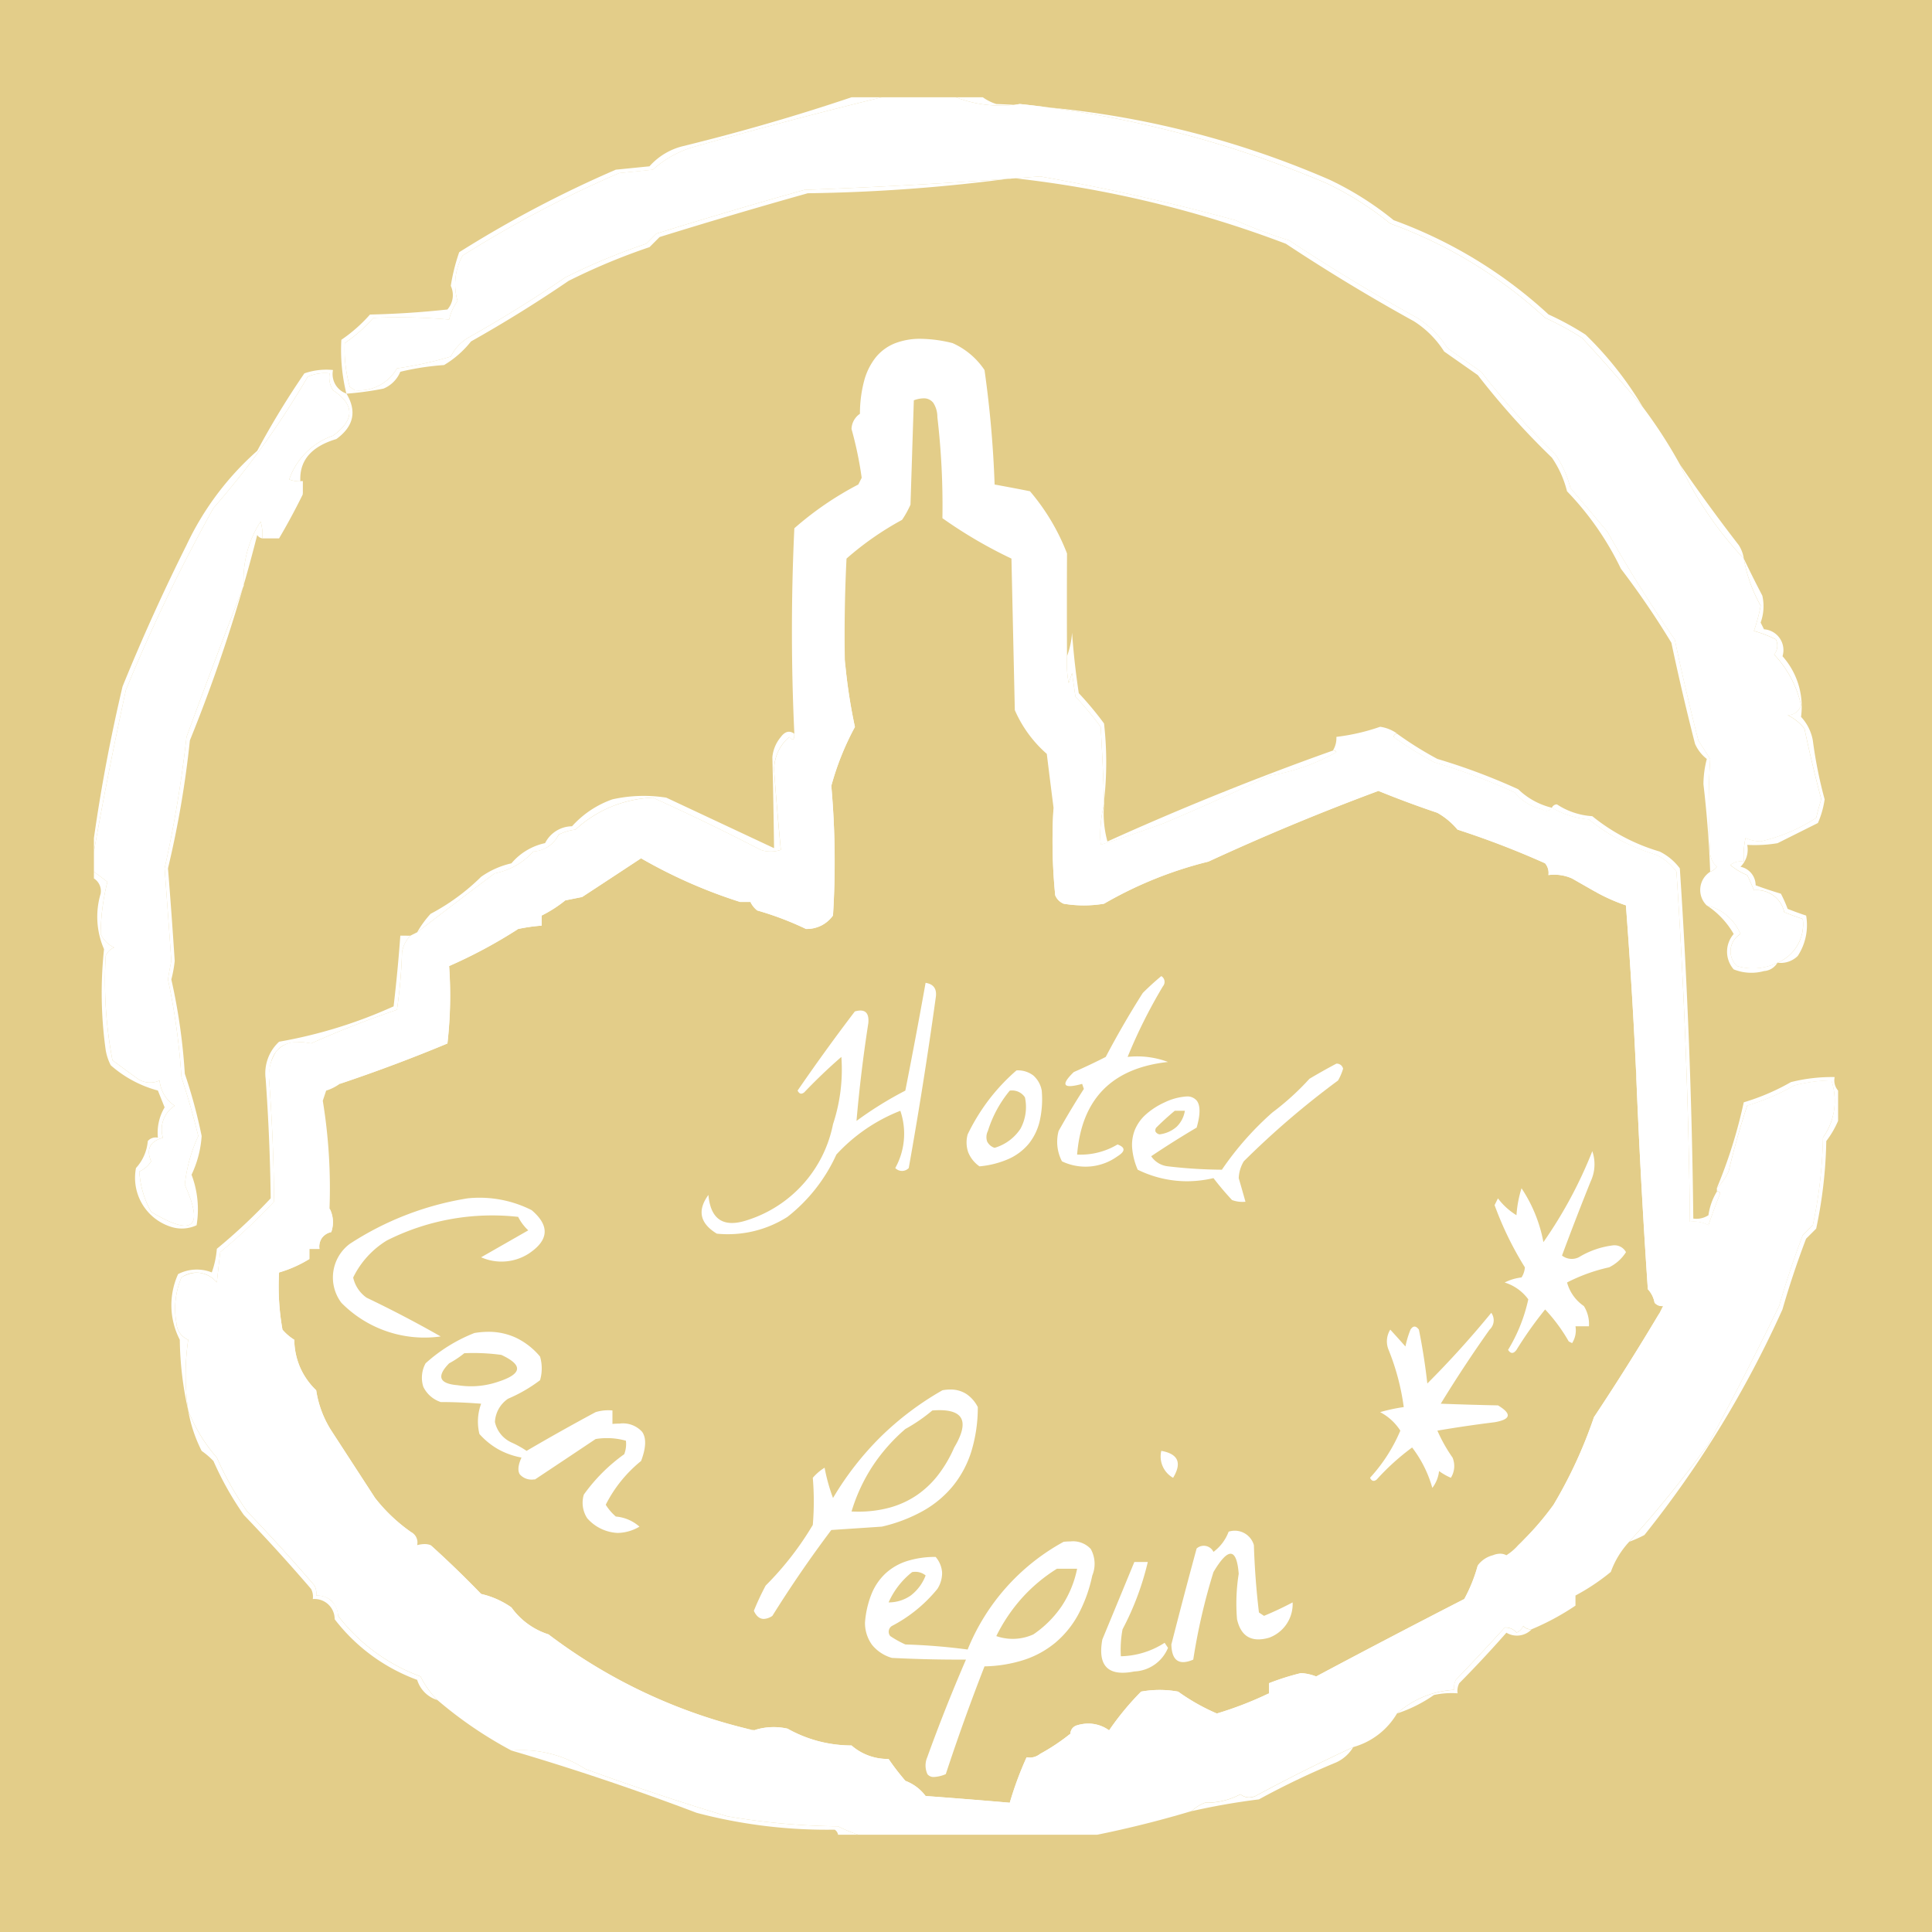
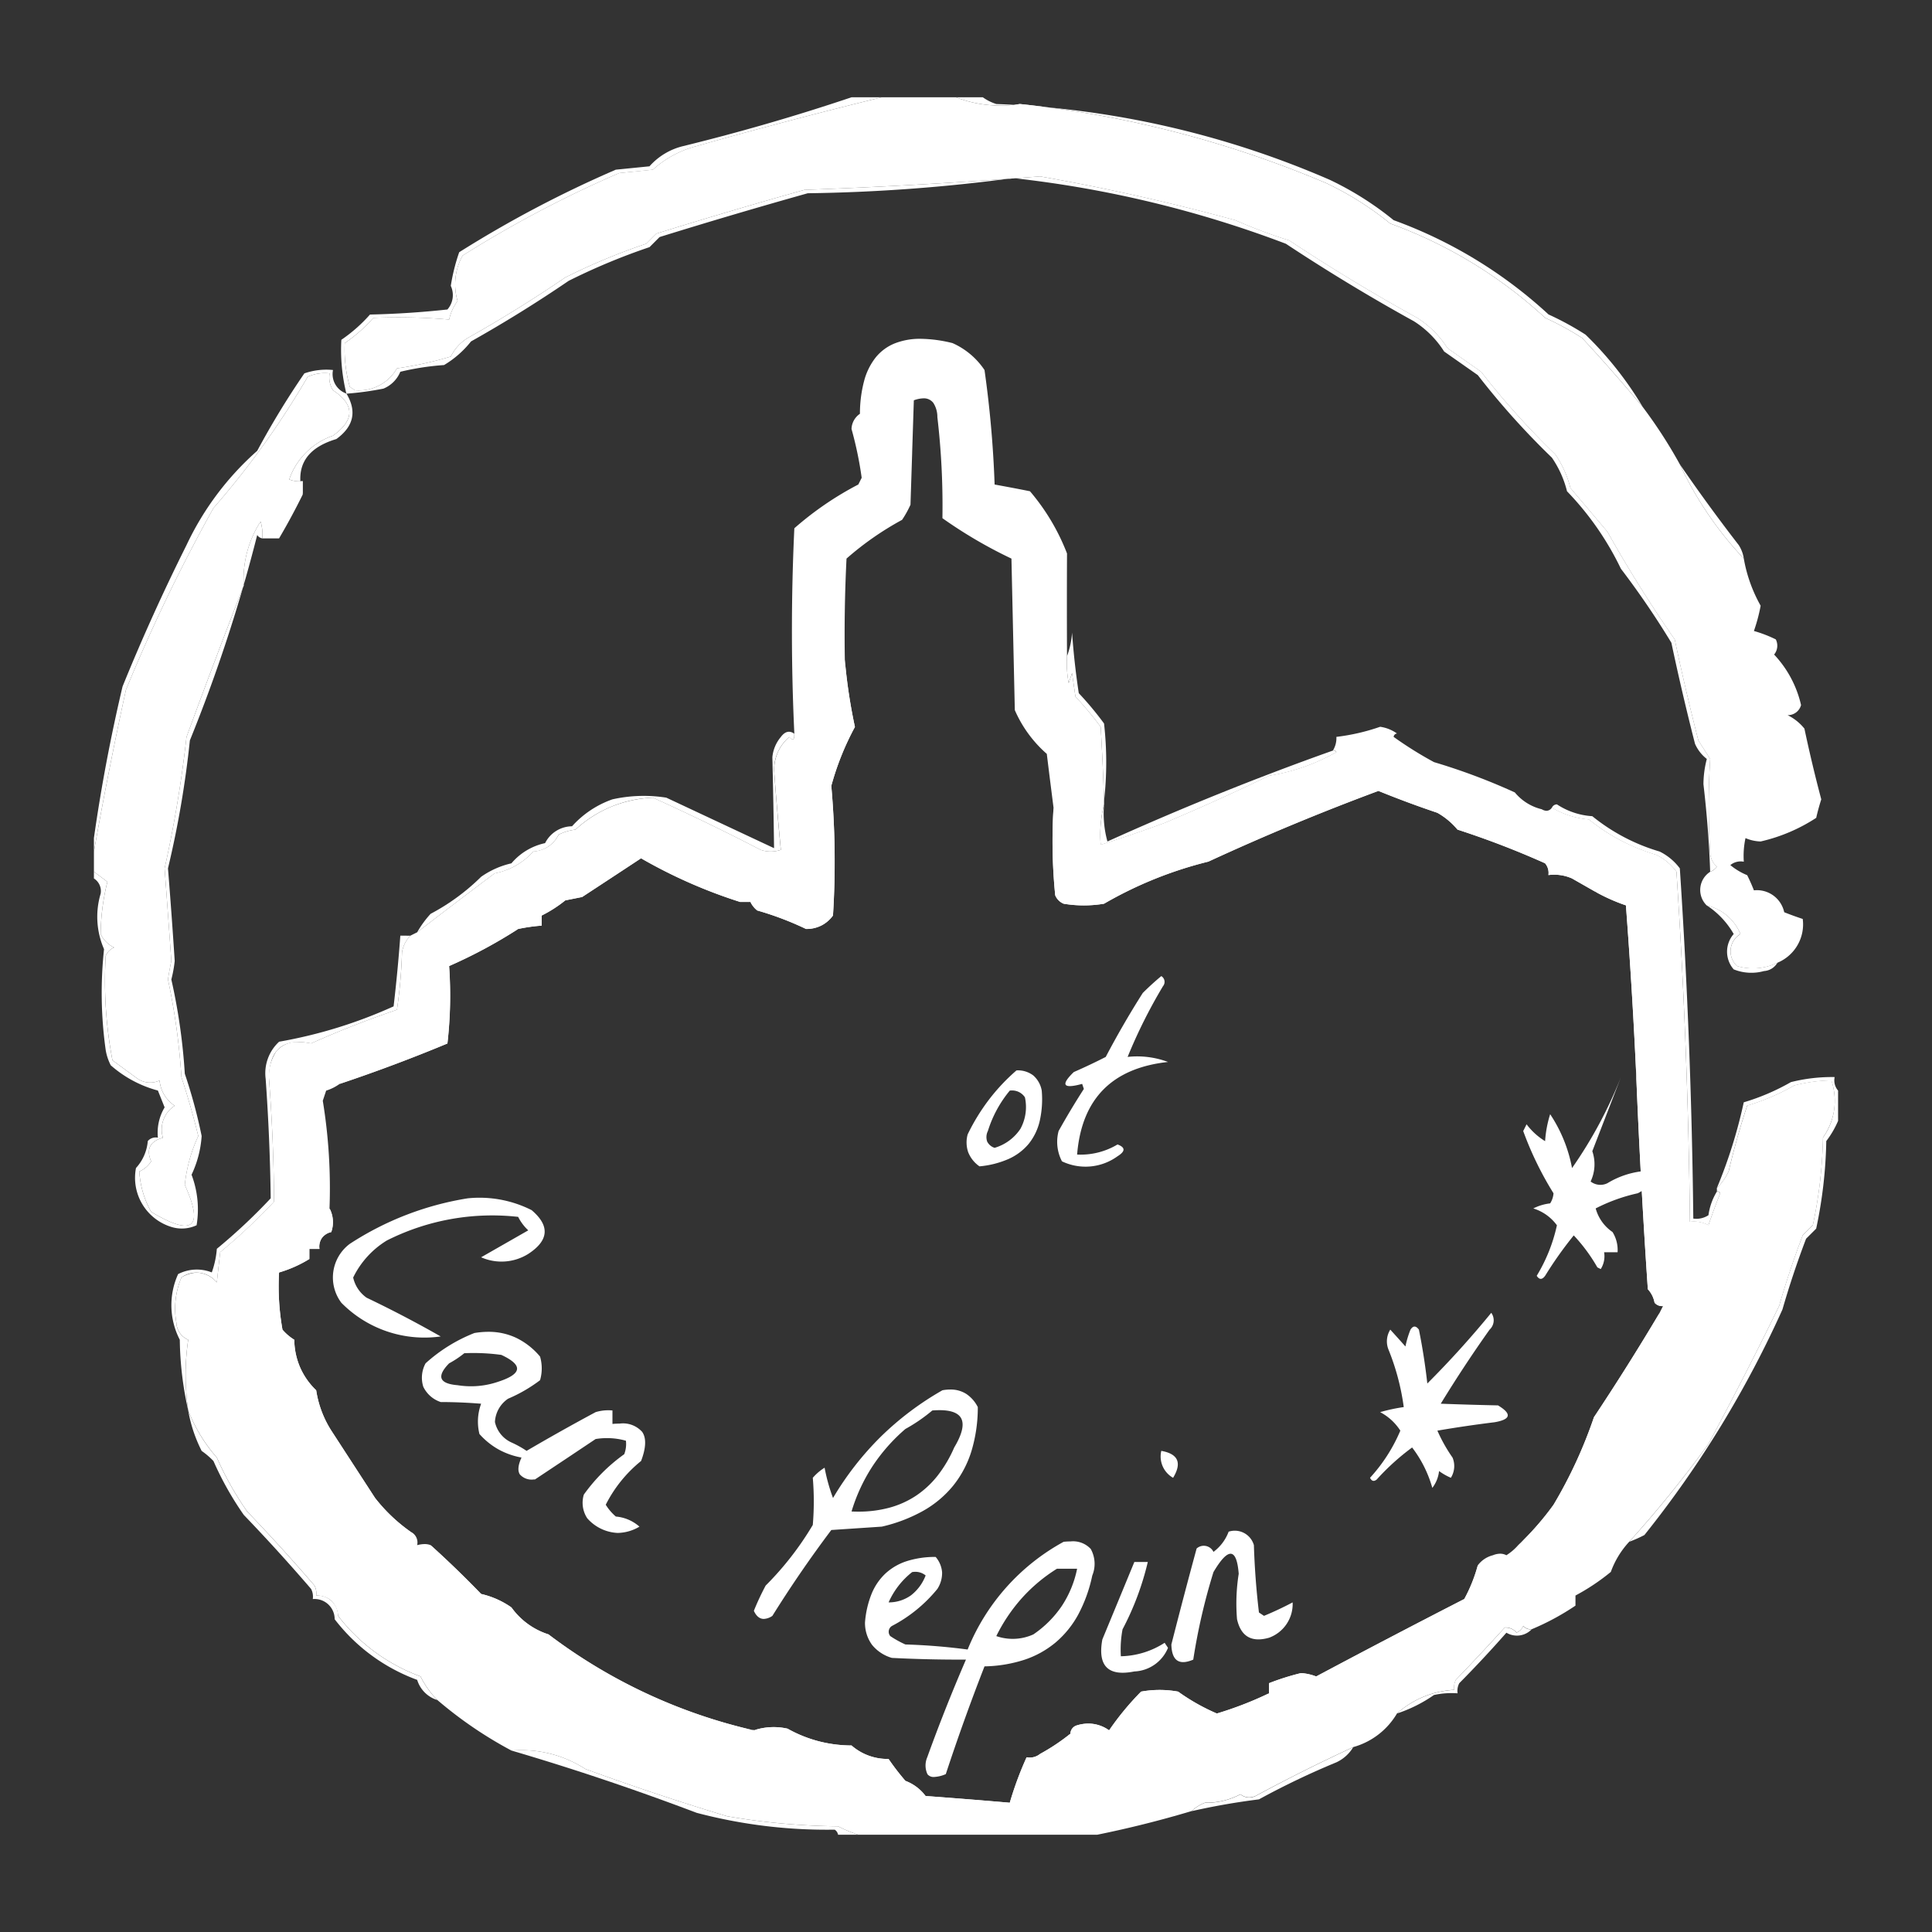
<svg xmlns="http://www.w3.org/2000/svg" width="180" height="180">
  <rect width="100%" height="100%" fill="#333333" stroke="none" />
  <defs>
    <clipPath id="a">
      <path d="M0 0h180v180H0z" />
    </clipPath>
  </defs>
  <g clip-path="url(#a)">
-     <path fill="#e3cd89" d="M0 0h180v180H0z" />
    <g data-name="Grupo 4238">
      <g data-name="Grupo 4093">
        <path fill="#fff" fill-rule="evenodd" d="M82.157 9.064h6.9a11.5 11.5 0 0 0 5.96.627 99.8 99.8 0 0 1 28.549 7.373 29.3 29.3 0 0 1 5.96 3.764 42.8 42.8 0 0 1 14.431 8.784 27.4 27.4 0 0 1 3.451 1.882q2.935 3.167 5.647 6.431a45 45 0 0 1 3.451 5.333 33.2 33.2 0 0 0 5.96 8.784 13.8 13.8 0 0 0 1.569 4.392 16 16 0 0 1-.627 2.353 12 12 0 0 1 2.039.784 1.3 1.3 0 0 1-.157 1.412 10.16 10.16 0 0 1 2.51 4.706 1.27 1.27 0 0 1-1.255.941 4.6 4.6 0 0 1 1.569 1.255q.7 3.309 1.569 6.588-.272.852-.471 1.725a16 16 0 0 1-5.176 2.2 3.8 3.8 0 0 1-1.412-.314 7.8 7.8 0 0 0-.157 2.2 1.52 1.52 0 0 0-1.255.314 6 6 0 0 0 1.569.941q.35.7.627 1.412a2.6 2.6 0 0 1 2.823 2.039q.866.344 1.725.627a3.87 3.87 0 0 1-2.353 4.078 5.2 5.2 0 0 1-3.764.314 1.86 1.86 0 0 1 .314-2.98 4.47 4.47 0 0 0-3.137-2.667 2.012 2.012 0 0 1 .314-3.137 1.35 1.35 0 0 0 .627-.471 1.86 1.86 0 0 1-.627-1.255 72 72 0 0 1 0-8.784q-.542-.858-1.1-1.725-1.2-4.685-2.2-9.411-3.365-4.84-6.274-10.039l-3.451-4.078a9.6 9.6 0 0 0-1.412-3.137 72 72 0 0 1-6.9-7.686l-3.137-2.2a9.1 9.1 0 0 0-2.823-2.823q-6.1-3.365-11.921-7.215a47 47 0 0 1-5.019-1.882q-8.97-2.455-18.192-4.083-10.972.851-21.959 1.255-6.955 1.953-13.8 4.078l-.941.941a59 59 0 0 0-7.529 3.137q-4.434 3.024-9.1 5.647a4.16 4.16 0 0 0-1.569 1.725 34 34 0 0 1-5.019 1.1 4.08 4.08 0 0 1-3.921 2.039l-.471-.314a12.7 12.7 0 0 1-.471-4.078 14.3 14.3 0 0 0 2.666-2.353 54 54 0 0 1 7.058.157 4.5 4.5 0 0 1 .784-1.725 5.53 5.53 0 0 1 .471-4.235 107 107 0 0 1 14.588-7.688l3.137-.314a9.7 9.7 0 0 1 4.078-2.2q8.649-2.444 17.254-4.544" data-name="Trazado 4456" />
      </g>
      <g data-name="Grupo 4095">
        <path fill="#fff" fill-rule="evenodd" d="M89.059 9.064h2.51a4.4 4.4 0 0 0 1.255.627 85.8 85.8 0 0 1 31.057 7.058 29.3 29.3 0 0 1 5.96 3.764 42.8 42.8 0 0 1 14.431 8.784 27.4 27.4 0 0 1 3.451 1.882 32.7 32.7 0 0 1 5.333 6.745q-2.711-3.264-5.647-6.431a27.4 27.4 0 0 0-3.451-1.882 42.8 42.8 0 0 0-14.431-8.784 29.3 29.3 0 0 0-5.96-3.764 99.8 99.8 0 0 0-28.548-7.372 11.5 11.5 0 0 1-5.96-.627" data-name="Trazado 4458" />
      </g>
      <g data-name="Grupo 4096">
        <path fill="#fff" fill-rule="evenodd" d="M79.334 9.064h2.823q-8.6 2.1-17.254 4.549a9.7 9.7 0 0 0-4.078 2.2l-3.137.314a107 107 0 0 0-14.587 7.686 5.53 5.53 0 0 0-.471 4.235 4.5 4.5 0 0 0-.784 1.725 54 54 0 0 0-7.058-.157 14.3 14.3 0 0 1-2.667 2.348 12.7 12.7 0 0 0 .471 4.078l.471.314a4.08 4.08 0 0 0 3.921-2.039 34 34 0 0 0 5.019-1.1 4.16 4.16 0 0 1 1.569-1.725q4.664-2.622 9.1-5.647a59 59 0 0 1 7.529-3.137l.941-.941q6.848-2.125 13.8-4.078 10.987-.4 21.959-1.255 9.222 1.624 18.195 4.078a47 47 0 0 0 5.019 1.882q5.819 3.85 11.921 7.215a9.1 9.1 0 0 1 2.823 2.823l3.137 2.2a72 72 0 0 0 6.9 7.686 9.6 9.6 0 0 1 1.412 3.137l3.451 4.078q2.91 5.2 6.274 10.039 1 4.726 2.2 9.411.556.868 1.1 1.725a72 72 0 0 0 0 8.784 1.86 1.86 0 0 0 .627 1.255 1.35 1.35 0 0 1-.627.471q-.14-3.987-.627-8.156a9.5 9.5 0 0 1 .314-2.353 3.6 3.6 0 0 1-1.1-1.412q-1.2-4.685-2.2-9.411a79 79 0 0 0-4.706-6.9 27.5 27.5 0 0 0-5.019-7.215 9.6 9.6 0 0 0-1.412-3.137 72 72 0 0 1-6.9-7.686l-3.137-2.2a9.1 9.1 0 0 0-2.823-2.823q-6.1-3.365-11.921-7.215a103.3 103.3 0 0 0-25.41-6.117 159 159 0 0 1-19.136 1.412q-6.955 1.953-13.8 4.078l-.941.941a59 59 0 0 0-7.533 3.14q-4.434 3.024-9.1 5.647a9.2 9.2 0 0 1-2.51 2.2 24.6 24.6 0 0 0-4.078.627 2.88 2.88 0 0 1-1.569 1.569 29 29 0 0 1-3.451.471 17 17 0 0 1-.471-5.019 14.3 14.3 0 0 0 2.667-2.353q3.618-.079 7.215-.471a2.03 2.03 0 0 0 .314-2.2 18 18 0 0 1 .784-3.137 107 107 0 0 1 14.591-7.689l3.137-.314a6.1 6.1 0 0 1 3.137-1.882q7.991-1.96 15.686-4.549" data-name="Trazado 4459" />
      </g>
      <g data-name="Grupo 4097">
        <path fill="#fff" fill-rule="evenodd" d="M28.2 46.082q-1.029 2.089-2.2 4.078h-1.565a4.1 4.1 0 0 0-.157-1.569 9.96 9.96 0 0 0-1.569 5.96q-2.738 7.029-5.333 14.117a114 114 0 0 1-2.039 12.235q.32 4.311.627 8.627-.182.858-.314 1.725a63 63 0 0 1 1.255 9.1q.9 2.747 1.569 5.49a14.2 14.2 0 0 0-1.255 4.549q2.712 6.012-3.137 2.51a8.7 8.7 0 0 1-1.1-3.764 2.4 2.4 0 0 0 1.1-.941q-.722-1.692 1.1-2.2a2.62 2.62 0 0 1 1.1-2.98 3.14 3.14 0 0 1-1.412-2.353 2.09 2.09 0 0 1-2.039-.157l-2.353-1.725a39.5 39.5 0 0 1-.628-9.724 1.44 1.44 0 0 1 .784-.784 2.63 2.63 0 0 1-1.255-1.255 20.7 20.7 0 0 1 .627-4.862q-.636-.482-1.255-.941v-1.882q1.332-7.49 2.979-15.059a158 158 0 0 1 8.156-16.94 79.3 79.3 0 0 0 8.784-12.235 3.83 3.83 0 0 1 2.039-.314 2.23 2.23 0 0 0 .314 1.569q3.052 2.03 0 4.235a6.58 6.58 0 0 0-4.078 4.078 2.65 2.65 0 0 0 1.255.157Z" data-name="Trazado 4460" />
      </g>
      <g data-name="Grupo 4098">
        <path fill="#fff" fill-rule="evenodd" d="M156.506 43.258q2.62 3.816 5.49 7.529a3.2 3.2 0 0 1 .471 1.255 33.2 33.2 0 0 1-5.961-8.784" data-name="Trazado 4461" />
      </g>
      <g data-name="Grupo 4099">
-         <path fill="#fff" fill-rule="evenodd" d="M162.466 52.042q.807 1.692 1.725 3.451a4.43 4.43 0 0 1-.157 2.51l.314.627a1.944 1.944 0 0 1 1.725 2.51 7.06 7.06 0 0 1 1.725 5.647 4.36 4.36 0 0 1 1.1 2.2 41 41 0 0 0 1.1 5.49 8.6 8.6 0 0 1-.627 2.2l-3.764 1.882a12.8 12.8 0 0 1-2.823.157 2.23 2.23 0 0 1-.627 2.039 1.76 1.76 0 0 1 1.412 1.725q1.151.426 2.353.784a12 12 0 0 1 .627 1.412q.866.344 1.725.627a5.23 5.23 0 0 1-.784 3.764 2.26 2.26 0 0 1-1.882.627 3.87 3.87 0 0 0 2.353-4.078q-.859-.284-1.725-.627a2.6 2.6 0 0 0-2.825-2.047q-.278-.71-.627-1.412a6 6 0 0 1-1.569-.941 1.52 1.52 0 0 1 1.255-.314 7.8 7.8 0 0 1 .157-2.2 3.8 3.8 0 0 0 1.412.314 16 16 0 0 0 5.176-2.2q.2-.873.471-1.725-.871-3.278-1.568-6.588a4.6 4.6 0 0 0-1.569-1.255 1.27 1.27 0 0 0 1.255-.941 10.17 10.17 0 0 0-2.51-4.706 1.3 1.3 0 0 0 .157-1.412 12 12 0 0 0-2.039-.784 16 16 0 0 0 .627-2.353 13.8 13.8 0 0 1-1.573-4.383" data-name="Trazado 4462" />
-       </g>
+         </g>
      <g data-name="Grupo 4100">
        <path fill="#fff" fill-rule="evenodd" d="M102.862 74.628q-.108-3.436-.314-6.9a30 30 0 0 0-2.353-2.823l-.314-2.2-.314.941a10.2 10.2 0 0 1-.157-2.51 7.7 7.7 0 0 0 .471-2.2q.2 2.836.627 5.647a30 30 0 0 1 2.353 2.823 32.2 32.2 0 0 1 .001 7.222" data-name="Trazado 4463" />
      </g>
      <g data-name="Grupo 4101">
        <path fill="#fff" fill-rule="evenodd" d="M32.278 36.67q1.48 2.48-.941 4.235-4.221 1.262-3.137 5.176v-1.254a2.65 2.65 0 0 1-1.255-.157 6.58 6.58 0 0 1 4.078-4.078q3.052-2.2 0-4.235a2.23 2.23 0 0 1-.314-1.569 3.83 3.83 0 0 0-2.039.314 79.3 79.3 0 0 1-8.783 12.237 158 158 0 0 0-8.156 16.94q-1.648 7.56-2.981 15.06v-1.26q1-7.059 2.667-14.117 2.714-6.685 5.96-13.176a27.1 27.1 0 0 1 6.588-8.784 77 77 0 0 1 4.392-7.215 6.25 6.25 0 0 1 2.667-.314 1.92 1.92 0 0 0 1.254 2.197" data-name="Trazado 4464" />
      </g>
      <path fill="#fff" d="M102.234 170.936H79.961a13 13 0 0 1-1.882-.784 64 64 0 0 1-10.352-.941 245 245 0 0 1-13.176-4.392 11.2 11.2 0 0 0-2.877-1.319 11 11 0 0 0-3.117-.44q-.448 0-.907.034a38.2 38.2 0 0 1-6.9-4.706 8.4 8.4 0 0 1-1.568-2.2 17.1 17.1 0 0 1-7.686-5.647 2.17 2.17 0 0 0-.614-1.4 2.08 2.08 0 0 0-1.425-.483 1.56 1.56 0 0 0-.157-.941 169 169 0 0 0-6.274-6.9 29.4 29.4 0 0 1-2.823-5.019 14.9 14.9 0 0 1-2.667-4.392 22.6 22.6 0 0 1 0-6.588 1.78 1.78 0 0 1-1.1-1.568 7.47 7.47 0 0 1 .471-4.235 2.9 2.9 0 0 1 1.45-.447 2.5 2.5 0 0 1 1.844.917v-.025l.311-2.8a54 54 0 0 0 5.019-4.705c-.022-3.8-.18-7.652-.47-11.45a4.1 4.1 0 0 1 .691-2.568 2.49 2.49 0 0 1 2.056-.856 6 6 0 0 1 1.175.131 92 92 0 0 1 8-3.137 46 46 0 0 0 .471-5.333 2.8 2.8 0 0 1 .784-1.569l.314-.157.039-.02.275-.137a586 586 0 0 1 7.215-5.49 6.7 6.7 0 0 0 1.98-.728 6.6 6.6 0 0 0 1.628-1.311 2.95 2.95 0 0 0 1.4-.464 2.9 2.9 0 0 0 .958-1.1 4.6 4.6 0 0 1 1.569-.471 11.4 11.4 0 0 1 3.321-2.13 11.7 11.7 0 0 1 3.894-.851 209 209 0 0 1 10.039 4.863 2.9 2.9 0 0 0 1.882 0c-.234-2.43-.445-4.91-.628-7.372a4.2 4.2 0 0 1 .355-1.741 4.1 4.1 0 0 1 1.057-1.4q.204.223.321.224a.1.1 0 0 0 .077-.034.77.77 0 0 0 .073-.5c-.3-6.35-.3-12.789 0-19.136a30 30 0 0 1 5.96-4.078l.159-.317.155-.31a34.5 34.5 0 0 0-.947-4.547 1.78 1.78 0 0 1 .784-1.414 12 12 0 0 1 .388-3.056 6 6 0 0 1 1.072-2.183 4.4 4.4 0 0 1 1.757-1.31 6.4 6.4 0 0 1 2.441-.437 12.8 12.8 0 0 1 2.969.4 7 7 0 0 1 2.98 2.51 101 101 0 0 1 .941 10.666c1.057.193 2.165.4 3.294.627a20 20 0 0 1 3.451 5.797 1017 1017 0 0 0 0 9.568 10.2 10.2 0 0 0 .157 2.51l.145-.434.169-.507.17 1.188.144 1.008a30 30 0 0 1 2.353 2.823c.137 2.307.243 4.629.314 6.9v.314a11.5 11.5 0 0 0-.314 3.764 141 141 0 0 0 5.96-2.039 205 205 0 0 0 9.725-4.392 18.8 18.8 0 0 0 6.274-2.2.29.29 0 0 0-.258-.161h-.056a2.2 2.2 0 0 0 .314-1.255 19.3 19.3 0 0 0 4.078-.941 3.56 3.56 0 0 1 1.569.627.35.35 0 0 0-.314.314 35 35 0 0 0 3.764 2.353 58 58 0 0 1 7.529 2.823 4.66 4.66 0 0 0 2.51 1.568.9.9 0 0 0 .441.142.6.6 0 0 0 .5-.3 8.1 8.1 0 0 0 3.451 1.1 17.7 17.7 0 0 0 2.943 1.943 18.7 18.7 0 0 0 3.331 1.351 5.25 5.25 0 0 1 1.882 1.569 596 596 0 0 1 1.255 32.625 3 3 0 0 1 .381-.023 2.8 2.8 0 0 1 1.345.337c.341-1 .71-2 1.1-2.98a.29.29 0 0 0-.258-.161h-.056v-.314a5.4 5.4 0 0 0 1.1-1.568 73 73 0 0 1 1.726-6.117 20.8 20.8 0 0 0 4.392-1.882 14.8 14.8 0 0 1 3.451-.47 6.2 6.2 0 0 1 .254 2.771 6.1 6.1 0 0 1-1.038 2.562 42.7 42.7 0 0 1-.941 8.156l-.941.941a84 84 0 0 0-2.2 6.588 365 365 0 0 1-6.588 12.862 109 109 0 0 1-7.372 9.1 8.2 8.2 0 0 0-1.725 2.823 20 20 0 0 1-3.294 2.2v.941a23.4 23.4 0 0 1-4.078 2.2h-.094a.9.9 0 0 1-.69-.318 1.15 1.15 0 0 1-.628.627 1.33 1.33 0 0 0-.977-.477q-.06-.002-.12.006c-1.5 1.65-3.028 3.286-4.549 4.863a1.56 1.56 0 0 0-.157.941 8.68 8.68 0 0 0-5.333 2.2 6.86 6.86 0 0 1-4.078 3.137 167 167 0 0 0-9.1 4.549 1.5 1.5 0 0 1-.6.138 1.33 1.33 0 0 1-.813-.295 6.7 6.7 0 0 1-3.216.785h-.078a3.8 3.8 0 0 0-1.255.784 100 100 0 0 1-8.783 2.203m-19.45-7.058a23 23 0 0 0 1.569 2.039 4.2 4.2 0 0 1 1.882 1.412c2.617.193 5.256.4 7.843.627a32 32 0 0 1 1.569-4.235 2 2 0 0 0 .3.027 1.52 1.52 0 0 0 .955-.341 19 19 0 0 0 2.823-1.882.83.83 0 0 1 .627-.784 4 4 0 0 1 1.063-.158 3.28 3.28 0 0 1 1.917.628 26 26 0 0 1 2.98-3.608 9.6 9.6 0 0 1 3.451 0 19 19 0 0 0 3.608 2.039 33.5 33.5 0 0 0 4.862-1.882v-.941a23 23 0 0 1 2.98-.941 4.7 4.7 0 0 1 1.412.314 977 977 0 0 1 13.8-7.215 14.4 14.4 0 0 0 1.255-3.137 2.52 2.52 0 0 1 1.412-.941 1.8 1.8 0 0 1 .675-.144 1.2 1.2 0 0 1 .579.144 5 5 0 0 0 1.1-.941 26.7 26.7 0 0 0 3.294-3.764 43 43 0 0 0 3.764-8.156 229 229 0 0 0 6.117-9.725l.145-.29.012-.024.157-.314h-.095a.9.9 0 0 1-.69-.318 2.5 2.5 0 0 0-.627-1.255 741 741 0 0 1-1.1-20.391 536 536 0 0 0-.941-15.372 17.4 17.4 0 0 1-2.823-1.255l-2.2-1.255a4.1 4.1 0 0 0-1.654-.348 4 4 0 0 0-.542.035 1.38 1.38 0 0 0-.314-1.1 82 82 0 0 0-8.156-3.137 6.8 6.8 0 0 0-1.875-1.563 94 94 0 0 1-5.49-2.039 222 222 0 0 0-15.842 6.588 37.1 37.1 0 0 0-9.725 3.921 11.4 11.4 0 0 1-3.764 0 1.45 1.45 0 0 1-.784-.784 51.5 51.5 0 0 1-.157-8.156c-.2-1.573-.414-3.262-.628-5.019a11.5 11.5 0 0 1-2.98-4.078l-.133-5.971-.026-1.172-.155-6.973a43 43 0 0 1-6.431-3.765 71 71 0 0 0-.47-9.412 2.43 2.43 0 0 0-.367-1.315 1.09 1.09 0 0 0-.926-.439 2.7 2.7 0 0 0-.9.185l-.156 4.837v.061l-.156 4.827a9.3 9.3 0 0 1-.784 1.412 28.2 28.2 0 0 0-5.176 3.608c-.156 3.12-.209 6.286-.157 9.411a51 51 0 0 0 .941 6.274 25.8 25.8 0 0 0-2.2 5.49 80 80 0 0 1 .157 12.077 3.05 3.05 0 0 1-1.086.935 3.2 3.2 0 0 1-1.423.32 29 29 0 0 0-4.549-1.725 2.2 2.2 0 0 1-.627-.784h-.941a47 47 0 0 1-9.256-4.074c-1.9 1.252-3.745 2.466-5.49 3.608l-.678.136-.085.017-.805.161a12 12 0 0 1-2.2 1.412v.941a16 16 0 0 0-2.2.314 46 46 0 0 1-6.431 3.451 39.4 39.4 0 0 1-.157 7.215 150 150 0 0 1-10.039 3.764 4.4 4.4 0 0 1-1.255.627l-.314.941a50.5 50.5 0 0 1 .627 10.039 2.77 2.77 0 0 1 .157 2.2 1.53 1.53 0 0 0-.876.561 1.5 1.5 0 0 0-.222 1.007h-.941v.941a11.6 11.6 0 0 1-2.823 1.255 23 23 0 0 0 .323 5.324 4.7 4.7 0 0 0 1.1.941 6.8 6.8 0 0 0 .542 2.57 6.7 6.7 0 0 0 1.5 2.136 9.7 9.7 0 0 0 1.412 3.764l4.072 6.275a15.6 15.6 0 0 0 3.294 3.137 1.1 1.1 0 0 1 .628 1.255 2.8 2.8 0 0 1 .7-.1 1.5 1.5 0 0 1 .555.1 94 94 0 0 1 4.706 4.549 8 8 0 0 1 2.823 1.255 6.78 6.78 0 0 0 3.451 2.51 50.2 50.2 0 0 0 19.136 8.94 5.8 5.8 0 0 1 1.839-.3 6 6 0 0 1 1.3.145 12.3 12.3 0 0 0 2.868 1.164 12.5 12.5 0 0 0 3.092.4 5.1 5.1 0 0 0 3.41 1.255Z" data-name="Exclusión 1" />
      <path fill="#fff" d="M71.162 150.831c-.385 0-.7-.254-.926-.755a24 24 0 0 1 1.1-2.353 28.7 28.7 0 0 0 4.39-5.647 26 26 0 0 0 0-4.392 4.7 4.7 0 0 1 1.1-.941 17 17 0 0 0 .784 2.823 28.3 28.3 0 0 1 4.446-5.707 28 28 0 0 1 5.748-4.331 4 4 0 0 1 .732-.069 2.7 2.7 0 0 1 1.489.409 3.2 3.2 0 0 1 1.075 1.228 14.1 14.1 0 0 1-.586 4.079 9.7 9.7 0 0 1-1.688 3.216 9.8 9.8 0 0 1-2.785 2.353 14.5 14.5 0 0 1-3.884 1.489l-2.349.157H79.8l-2.349.157a111 111 0 0 0-5.49 8 1.53 1.53 0 0 1-.799.284m16.368-19.449a9 9 0 0 0-.668.028 15.5 15.5 0 0 1-2.51 1.725 16.7 16.7 0 0 0-3.077 3.494 16.3 16.3 0 0 0-1.939 4.192q.318.015.636.015a11 11 0 0 0 2.926-.377 8.5 8.5 0 0 0 2.465-1.12 8.8 8.8 0 0 0 2-1.867 12 12 0 0 0 1.539-2.613c.746-1.247.959-2.17.634-2.743-.277-.487-.952-.734-2.006-.734" data-name="Exclusión 8" />
      <g data-name="Grupo 4104">
-         <path fill="#fff" fill-rule="evenodd" d="M130.155 68.355a33 33 0 0 0 3.764 2.353 58 58 0 0 1 7.529 2.823 6.8 6.8 0 0 0 3.137 1.725.626.626 0 0 1-.941.157 4.64 4.64 0 0 1-2.51-1.569 58 58 0 0 0-7.529-2.823 34.5 34.5 0 0 1-3.765-2.353.346.346 0 0 1 .315-.313" data-name="Trazado 4467" />
-       </g>
+         </g>
      <g data-name="Grupo 4105">
        <path fill="#fff" fill-rule="evenodd" d="M78.707 61.453a51 51 0 0 0 .941 6.274 25.6 25.6 0 0 0-2.2 5.49 80 80 0 0 1 .157 12.078 2.98 2.98 0 0 1-2.51 1.255 29 29 0 0 0-4.549-1.725 2.2 2.2 0 0 1-.627-.784 22.6 22.6 0 0 1 5.176 2.2 2.98 2.98 0 0 0 2.2-1.255q-.051-3.458.157-7.058a9.72 9.72 0 0 1 1.1-8.627q.233-3.924.155-7.848" data-name="Trazado 4468" />
      </g>
      <g data-name="Grupo 4106">
        <path fill="#fff" fill-rule="evenodd" d="M124.194 69.924a.29.29 0 0 1 .314.157 18.7 18.7 0 0 1-6.274 2.2q-4.79 2.316-9.725 4.392-2.987 1.1-5.96 2.039a11.5 11.5 0 0 1 .314-3.764 9.8 9.8 0 0 0 .314 3.451q10.385-4.695 21.017-8.475" data-name="Trazado 4469" />
      </g>
      <g data-name="Grupo 4107">
        <path fill="#fff" fill-rule="evenodd" d="M148.661 83.099q-1.085-.617-2.2-1.255a4.1 4.1 0 0 0-2.2-.314 1.38 1.38 0 0 0-.314-1.1 81 81 0 0 0-8.156-3.137 6.8 6.8 0 0 0-1.882-1.569q-2.809-.945-5.49-2.039-8.009 2.97-15.842 6.588a37.1 37.1 0 0 0-9.716 3.924 11.4 11.4 0 0 1-3.764 0 1.44 1.44 0 0 1-.784-.784 51 51 0 0 1-.157-8.156q.238 3.8.471 7.843a1.44 1.44 0 0 0 .784.784 7.9 7.9 0 0 0 3.137 0 37.1 37.1 0 0 1 9.725-3.921q7.969-3.691 16.156-6.588 2.852 1.044 5.8 2.039a6.8 6.8 0 0 1 1.882 1.569 81 81 0 0 1 8.156 3.137 1.38 1.38 0 0 1 .314 1.1 4.67 4.67 0 0 1 4.08 1.879" data-name="Trazado 4470" />
      </g>
      <g data-name="Grupo 4108">
        <path fill="#fff" fill-rule="evenodd" d="M74.001 68.355q.05.884-.471.314a3.98 3.98 0 0 0-1.412 3.137q.275 3.714.627 7.372a2.9 2.9 0 0 1-1.882 0q-4.958-2.567-10.039-4.862a11.23 11.23 0 0 0-7.215 2.98 4.6 4.6 0 0 0-1.569.471 2.77 2.77 0 0 1-2.353 1.569 6.5 6.5 0 0 1-3.608 2.039q-3.855 2.889-7.215 5.49a9.4 9.4 0 0 1 1.255-1.725 20 20 0 0 0 4.706-3.451 8 8 0 0 1 2.823-1.255 5.66 5.66 0 0 1 3.137-1.882 2.84 2.84 0 0 1 2.51-1.569 9.1 9.1 0 0 1 3.764-2.51 13.4 13.4 0 0 1 5.019-.157l10.039 4.706q-.055-4.245-.157-8.47a3.4 3.4 0 0 1 .784-1.882q.58-.79 1.257-.315" data-name="Trazado 4471" />
      </g>
      <g data-name="Grupo 4109">
        <path fill="#fff" fill-rule="evenodd" d="M68.977 84.04a47 47 0 0 1-9.254-4.078q-2.754 1.816-5.49 3.608l-1.569.314a12 12 0 0 1-2.2 1.412v.941a16 16 0 0 0-2.2.314 2.24 2.24 0 0 1 1.882-.627v-.941a12 12 0 0 0 2.2-1.412l1.569-.314q2.92-1.895 5.8-3.921a31.5 31.5 0 0 0 8.941 4.078.57.57 0 0 1 .321.626" data-name="Trazado 4472" />
      </g>
      <g data-name="Grupo 4110">
        <path fill="#fff" fill-rule="evenodd" d="M159.015 84.354a4.47 4.47 0 0 1 3.137 2.667 1.86 1.86 0 0 0-.314 2.98 5.2 5.2 0 0 0 3.765-.314 1.56 1.56 0 0 1-1.255.784 4.4 4.4 0 0 1-2.823-.157 2.5 2.5 0 0 1 0-3.294 7.84 7.84 0 0 0-2.51-2.666" data-name="Trazado 4473" />
      </g>
      <g data-name="Grupo 4111">
        <path fill="#fff" fill-rule="evenodd" d="M148.663 83.099a9.7 9.7 0 0 1 3.137.941 142 142 0 0 1 .627 15.685q-.355-7.624-.941-15.372a17.3 17.3 0 0 1-2.823-1.254" data-name="Trazado 4474" />
      </g>
      <g data-name="Grupo 4112">
        <path fill="#fff" fill-rule="evenodd" d="M48.277 86.55a45.5 45.5 0 0 1-6.431 3.451 39 39 0 0 1-.157 7.215q-4.938 2.057-10.038 3.765a4.5 4.5 0 0 1 1.255-1.1 20.4 20.4 0 0 1 4.706-1.255 29 29 0 0 0 3.764-1.725 48.4 48.4 0 0 0 .157-7.215 7.7 7.7 0 0 1 2.98-1.255 5.3 5.3 0 0 1 3.764-1.881" data-name="Trazado 4475" />
      </g>
      <g data-name="Grupo 4113">
        <path fill="#fff" fill-rule="evenodd" d="M108.195 90.941a.626.626 0 0 1 .157.941 48.4 48.4 0 0 0-3.294 6.588 8.2 8.2 0 0 1 3.764.471q-7.836.855-8.47 8.627a6.7 6.7 0 0 0 3.765-.941q1.116.406 0 1.1a5.08 5.08 0 0 1-5.176.471 3.92 3.92 0 0 1-.314-2.823q1.12-2.007 2.353-3.921l-.157-.471q-2.663.728-.784-1.1 1.535-.672 2.98-1.412 1.607-3.057 3.451-5.96.852-.848 1.725-1.57" data-name="Trazado 4476" />
      </g>
      <g data-name="Grupo 4114">
-         <path fill="#fff" fill-rule="evenodd" d="M86.235 91.569q1.153.176.941 1.412-1.1 7.952-2.51 15.842a.865.865 0 0 1-1.255 0 6.6 6.6 0 0 0 .471-5.333 16.04 16.04 0 0 0-5.96 4.078 15.5 15.5 0 0 1-4.549 5.8 10.33 10.33 0 0 1-6.588 1.569q-2.366-1.439-.784-3.608.307 3.441 3.608 2.353a11.77 11.77 0 0 0 8-8.941 16.2 16.2 0 0 0 .779-6.272q-1.772 1.535-3.451 3.294-.392.324-.627-.157 2.575-3.752 5.333-7.372 1.4-.4 1.255 1.1-.707 4.552-1.1 9.1a34 34 0 0 1 4.549-2.823q.991-5.019 1.888-10.042" data-name="Trazado 4477" />
-       </g>
-       <path fill="#fff" d="M115.726 111.977a2.7 2.7 0 0 1-.944-.175 28 28 0 0 1-1.725-2.039 11 11 0 0 1-2.483.292 10.44 10.44 0 0 1-4.575-1.076 6.4 6.4 0 0 1-.516-1.992 3.8 3.8 0 0 1 .246-1.71 3.95 3.95 0 0 1 1.009-1.427 6.9 6.9 0 0 1 1.77-1.145 5.5 5.5 0 0 1 2.041-.549 1.13 1.13 0 0 1 .958.4c.338.449.332 1.291-.018 2.5a86 86 0 0 0-4.236 2.668 2.16 2.16 0 0 0 1.569.941 45 45 0 0 0 5.019.314 28.5 28.5 0 0 1 4.705-5.333 24.5 24.5 0 0 0 3.451-3.137 56 56 0 0 1 2.51-1.412h.026a.6.6 0 0 1 .6.471 5 5 0 0 1-.471 1.1 79 79 0 0 0-8.782 7.529 3.3 3.3 0 0 0-.471 1.568c.212.729.424 1.468.628 2.2a3 3 0 0 1-.311.012m-6.277-8.488a26 26 0 0 0-1.725 1.569.42.42 0 0 0-.07.367.53.53 0 0 0 .384.26 2.94 2.94 0 0 0 1.587-.707 2.65 2.65 0 0 0 .766-1.489Z" data-name="Exclusión 6" />
+         </g>
      <path fill="#fff" d="M91.256 108.666a2.9 2.9 0 0 1-1.05-1.313 2.8 2.8 0 0 1-.05-1.667 19 19 0 0 1 1.98-3.231 18.3 18.3 0 0 1 2.57-2.73h.029a2.37 2.37 0 0 1 1.532.471 2.44 2.44 0 0 1 .789 1.411 9.2 9.2 0 0 1-.19 2.841 5.3 5.3 0 0 1-1.028 2.124 5.2 5.2 0 0 1-1.871 1.406 8.7 8.7 0 0 1-2.711.688m3.026-7.07a2 2 0 0 0-.2.011 11 11 0 0 0-2.043 3.765 1.27 1.27 0 0 0-.067.982 1.16 1.16 0 0 0 .694.587 4.36 4.36 0 0 0 2.407-1.775 4.24 4.24 0 0 0 .417-2.931 1.43 1.43 0 0 0-1.209-.639Z" data-name="Exclusión 5" />
      <g data-name="Grupo 4117">
        <path fill="#fff" fill-rule="evenodd" d="M24.435 50.16a.7.7 0 0 1-.471-.314 146 146 0 0 1-6.274 19.136 92 92 0 0 1-2.04 11.921q.348 4.3.627 8.627a11.6 11.6 0 0 1-.314 1.725 55.4 55.4 0 0 1 1.255 8.784 48 48 0 0 1 1.569 5.8 9.9 9.9 0 0 1-.941 3.608 9.1 9.1 0 0 1 .471 4.706 3.25 3.25 0 0 1-2.353.157 4.785 4.785 0 0 1-3.294-5.49 4.24 4.24 0 0 0 1.1-2.51.97.97 0 0 1 .941-.314 4.6 4.6 0 0 1 .627-2.823l-.627-1.569a10.9 10.9 0 0 1-4.392-2.353 4.8 4.8 0 0 1-.469-1.408 38.2 38.2 0 0 1-.157-9.411 7.53 7.53 0 0 1-.314-5.176 1.39 1.39 0 0 0-.629-1.412v-.627q.619.459 1.255.941a20.7 20.7 0 0 0-.627 4.862 2.63 2.63 0 0 0 1.255 1.255 1.44 1.44 0 0 0-.784.784 39.5 39.5 0 0 0 .627 9.725l2.353 1.725a2.09 2.09 0 0 0 2.039.157 3.14 3.14 0 0 0 1.412 2.353 2.62 2.62 0 0 0-1.1 2.98q-1.82.5-1.1 2.2a2.4 2.4 0 0 1-1.1.941 8.7 8.7 0 0 0 1.1 3.764q5.849 3.5 3.137-2.51a14.2 14.2 0 0 1 1.255-4.549q-.667-2.743-1.569-5.49a63 63 0 0 0-1.255-9.1q.131-.867.314-1.725-.307-4.316-.627-8.627a114 114 0 0 0 2.039-12.235q2.6-7.088 5.333-14.117a9.96 9.96 0 0 1 1.569-5.96 4.1 4.1 0 0 1 .159 1.569" data-name="Trazado 4480" />
      </g>
      <g data-name="Grupo 4119">
        <path fill="#fff" fill-rule="evenodd" d="M171.25 101.607v2.823a8.8 8.8 0 0 1-1.1 1.882 42.5 42.5 0 0 1-.941 8.156l-.941.941q-1.242 3.264-2.2 6.588a98 98 0 0 1-12.862 21.018 12 12 0 0 1-1.412.627 108 108 0 0 0 7.372-9.1q3.415-6.36 6.588-12.862.953-3.324 2.2-6.588l.941-.941a42.5 42.5 0 0 0 .941-8.156 5.88 5.88 0 0 0 .784-5.333 14.7 14.7 0 0 0-3.451.471 20.7 20.7 0 0 1-4.392 1.882q-.991 3-1.725 6.117a5.3 5.3 0 0 1-1.1 1.569 46 46 0 0 0 2.51-8 20.7 20.7 0 0 0 4.392-1.882 15.6 15.6 0 0 1 4.078-.471 1.45 1.45 0 0 0 .318 1.259" data-name="Trazado 4482" />
      </g>
      <g data-name="Grupo 4121">
        <path fill="#fff" fill-rule="evenodd" d="M144.585 75.256a.51.51 0 0 1 .471-.314 6.75 6.75 0 0 0 3.294 1.1 18 18 0 0 0 6.274 3.294 5.2 5.2 0 0 1 1.882 1.569q1.077 16.293 1.255 32.626a2.03 2.03 0 0 0 1.412-.314 5.7 5.7 0 0 1 .784-2.2.29.29 0 0 1 .314.157q-.584 1.47-1.1 2.98a2.85 2.85 0 0 0-1.725-.314q-.178-16.332-1.255-32.625a5.2 5.2 0 0 0-1.882-1.569 18 18 0 0 1-6.274-3.294 8.1 8.1 0 0 1-3.45-1.096" data-name="Trazado 4484" />
      </g>
      <g data-name="Grupo 4123">
        <path fill="#fff" fill-rule="evenodd" d="M38.238 87.177a2.8 2.8 0 0 0-.784 1.569 46 46 0 0 1-.471 5.333q-4.111 1.395-8 3.137-3.912-.8-3.921 3.294.438 5.726.471 11.45a53 53 0 0 1-5.019 4.706l-.314 2.823a2.4 2.4 0 0 0-3.294-.471 7.44 7.44 0 0 0-.471 4.235 1.77 1.77 0 0 0 1.1 1.569 22.5 22.5 0 0 0 0 6.588 31.4 31.4 0 0 1-.784-6.588 7.01 7.01 0 0 1-.157-6.117 3.8 3.8 0 0 1 3.137-.157 8.4 8.4 0 0 0 .471-2.2 53 53 0 0 0 5.019-4.706q-.072-5.562-.471-11.137a3.99 3.99 0 0 1 1.255-3.451 44.3 44.3 0 0 0 10.666-3.294q.387-3.292.627-6.588Z" data-name="Trazado 4486" />
      </g>
      <g data-name="Grupo 4124">
-         <path fill="#fff" fill-rule="evenodd" d="M148.352 107.254a3.75 3.75 0 0 1-.157 2.823q-1.379 3.432-2.667 6.9a1.48 1.48 0 0 0 1.569.157 8 8 0 0 1 3.137-1.1 1.21 1.21 0 0 1 1.255.627 3.9 3.9 0 0 1-1.569 1.412 16.2 16.2 0 0 0-3.921 1.412 3.9 3.9 0 0 0 1.569 2.2 3.17 3.17 0 0 1 .471 1.882h-1.255a2.23 2.23 0 0 1-.314 1.569l-.314-.157a15.7 15.7 0 0 0-2.2-2.98 36 36 0 0 0-2.667 3.764q-.42.57-.784 0a15.3 15.3 0 0 0 1.882-4.706 4.28 4.28 0 0 0-2.2-1.569 4.6 4.6 0 0 1 1.569-.471 2 2 0 0 0 .314-.941 31 31 0 0 1-2.823-5.8l.314-.627a6.2 6.2 0 0 0 1.725 1.569 10.7 10.7 0 0 1 .471-2.51 13.5 13.5 0 0 1 2.039 5.019 41.3 41.3 0 0 0 4.556-8.473" data-name="Trazado 4487" />
+         <path fill="#fff" fill-rule="evenodd" d="M148.352 107.254a3.75 3.75 0 0 1-.157 2.823a1.48 1.48 0 0 0 1.569.157 8 8 0 0 1 3.137-1.1 1.21 1.21 0 0 1 1.255.627 3.9 3.9 0 0 1-1.569 1.412 16.2 16.2 0 0 0-3.921 1.412 3.9 3.9 0 0 0 1.569 2.2 3.17 3.17 0 0 1 .471 1.882h-1.255a2.23 2.23 0 0 1-.314 1.569l-.314-.157a15.7 15.7 0 0 0-2.2-2.98 36 36 0 0 0-2.667 3.764q-.42.57-.784 0a15.3 15.3 0 0 0 1.882-4.706 4.28 4.28 0 0 0-2.2-1.569 4.6 4.6 0 0 1 1.569-.471 2 2 0 0 0 .314-.941 31 31 0 0 1-2.823-5.8l.314-.627a6.2 6.2 0 0 0 1.725 1.569 10.7 10.7 0 0 1 .471-2.51 13.5 13.5 0 0 1 2.039 5.019 41.3 41.3 0 0 0 4.556-8.473" data-name="Trazado 4487" />
      </g>
      <g data-name="Grupo 4125">
        <path fill="#fff" fill-rule="evenodd" d="M43.571 111.646a10.76 10.76 0 0 1 5.96 1.1q2.577 2.191-.314 4.078a4.7 4.7 0 0 1-4.392.314l4.392-2.51a4.4 4.4 0 0 1-.941-1.255 21.8 21.8 0 0 0-12.235 2.2 8.3 8.3 0 0 0-3.137 3.451 3.12 3.12 0 0 0 1.255 1.882q3.525 1.684 6.9 3.608a10.86 10.86 0 0 1-9.254-3.137 3.91 3.91 0 0 1 .784-5.49 28.25 28.25 0 0 1 10.982-4.241" data-name="Trazado 4488" />
      </g>
      <g data-name="Grupo 4126">
        <path fill="#fff" fill-rule="evenodd" d="M152.427 99.725q.888 9.954 1.412 20.077a22 22 0 0 0 1.1 1.882.9.9 0 0 1-.784-.314 2.5 2.5 0 0 0-.627-1.255q-.695-10.19-1.101-20.39" data-name="Trazado 4489" />
      </g>
      <g data-name="Grupo 4127">
        <path fill="#fff" fill-rule="evenodd" d="M138.938 122.312a1.184 1.184 0 0 1-.157 1.568q-2.391 3.37-4.549 6.9 2.638.1 5.333.157 1.964 1.178-.314 1.569-2.677.33-5.333.784a14.7 14.7 0 0 0 1.412 2.51 2.05 2.05 0 0 1-.157 1.882 5.7 5.7 0 0 1-1.1-.627 3.1 3.1 0 0 1-.627 1.569 11.1 11.1 0 0 0-1.882-3.765 22 22 0 0 0-3.294 2.98q-.391.324-.627-.157a15.3 15.3 0 0 0 2.823-4.392 5 5 0 0 0-1.882-1.725 16.5 16.5 0 0 1 2.2-.471 22 22 0 0 0-1.412-5.333 2.05 2.05 0 0 1 .157-1.882q.7.765 1.412 1.569a9 9 0 0 1 .471-1.569q.364-.57.784 0 .5 2.473.784 5.019a89 89 0 0 0 5.958-6.586" data-name="Trazado 4490" />
      </g>
      <g data-name="Grupo 4128">
        <path fill="#fff" fill-rule="evenodd" d="M154.624 122.312a56.6 56.6 0 0 1-5.8 10.039 30.8 30.8 0 0 1-5.176 10.039 8.3 8.3 0 0 0-2.2 1.569 26.5 26.5 0 0 0 3.294-3.764 42.7 42.7 0 0 0 3.764-8.156q3.218-4.845 6.118-9.727" data-name="Trazado 4491" />
      </g>
      <path fill="#fff" d="M57.55 142.82a4 4 0 0 1-2.842-1.372 2.63 2.63 0 0 1-.314-2.2 16.2 16.2 0 0 1 3.765-3.764 2.66 2.66 0 0 0 .157-1.255 6.5 6.5 0 0 0-1.76-.244 6.6 6.6 0 0 0-1.064.087l-2.823 1.886-.118.078-2.706 1.8h-.112a1.46 1.46 0 0 1-1.3-.47c-.218-.338-.166-.866.154-1.57a7 7 0 0 1-2.152-.762 6.9 6.9 0 0 1-1.766-1.429 4.8 4.8 0 0 1 .157-2.823c-1.23-.1-2.5-.156-3.764-.157a2.76 2.76 0 0 1-1.626-1.428 2.8 2.8 0 0 1 .214-2.18 14.9 14.9 0 0 1 4.549-2.823 8 8 0 0 1 1.3-.112 6 6 0 0 1 2.625.577 6.7 6.7 0 0 1 2.192 1.731 3.94 3.94 0 0 1 0 2.2 14 14 0 0 1-2.98 1.725 2.78 2.78 0 0 0-1.224 2.167 2.73 2.73 0 0 0 1.537 1.908 9.3 9.3 0 0 1 1.412.784 195 195 0 0 1 6.431-3.608 4 4 0 0 1 1.178-.175q.195 0 .391.019v1.254q.357-.031.669-.031a2.4 2.4 0 0 1 2.1.773c.4.576.363 1.487-.1 2.709a12.45 12.45 0 0 0-3.294 4.078 4.7 4.7 0 0 0 .941 1.1 3.8 3.8 0 0 1 2.2.941 4.1 4.1 0 0 1-2.027.586m-13.429-16.763q-.43 0-.863.019a9 9 0 0 1-1.412.941c-.592.6-.828 1.082-.7 1.42s.627.549 1.486.619a8 8 0 0 0 1.264.1 7.8 7.8 0 0 0 2.5-.416c1.152-.37 1.75-.774 1.776-1.2.027-.407-.473-.847-1.464-1.307a19 19 0 0 0-2.587-.176" data-name="Exclusión 7" />
      <g data-name="Grupo 4133">
        <path fill="#fff" fill-rule="evenodd" d="M108.195 135.174q2.363.42 1.1 2.51a2.28 2.28 0 0 1-1.1-2.51" data-name="Trazado 4496" />
      </g>
      <g data-name="Grupo 4134">
        <path fill="#fff" fill-rule="evenodd" d="M30.709 112.587a2.76 2.76 0 0 1 .157 2.2 1.356 1.356 0 0 0-1.1 1.569h-.941v.941a11.6 11.6 0 0 1-2.823 1.255 23 23 0 0 0 .314 5.333 4.7 4.7 0 0 0 1.1.941 6.53 6.53 0 0 0 2.039 4.706 9.6 9.6 0 0 0 1.411 3.755l4.078 6.274a15.5 15.5 0 0 0 3.294 3.137.29.29 0 0 1-.157.314 12.3 12.3 0 0 1-3.451-3.137q-2.755-4.32-5.49-8.627a1.55 1.55 0 0 0 .314-.784 7.85 7.85 0 0 1-2.353-5.333 6.8 6.8 0 0 1-1.725-1.725 22.3 22.3 0 0 0 .314-5.176 11.6 11.6 0 0 0 2.823-1.255v-.941h.941a1.356 1.356 0 0 1 1.1-1.569 5.8 5.8 0 0 0 .155-1.878" data-name="Trazado 4497" />
      </g>
      <path fill="#fff" d="M87.025 165.557a.73.73 0 0 1-.614-.254 1.93 1.93 0 0 1-.022-1.581c1.1-3.053 2.318-6.114 3.607-9.1h-.723c-2.019 0-4.1-.054-6.178-.159a3.7 3.7 0 0 1-1.85-1.218 3.47 3.47 0 0 1-.656-2.071 9 9 0 0 1 .61-2.669 5.4 5.4 0 0 1 1.3-1.909 5.35 5.35 0 0 1 1.99-1.15 8.7 8.7 0 0 1 2.684-.39 2.5 2.5 0 0 1 .6 1.436 2.73 2.73 0 0 1-.44 1.544 13.5 13.5 0 0 1-4.234 3.451.633.633 0 0 0-.157.941 9.3 9.3 0 0 0 1.411.783 57 57 0 0 1 5.8.471 19.97 19.97 0 0 1 8.945-10.037q.338-.034.636-.034a2.25 2.25 0 0 1 1.887.7 2.85 2.85 0 0 1 .144 2.476 13.6 13.6 0 0 1-1.3 3.621 9.1 9.1 0 0 1-2.111 2.613 8.9 8.9 0 0 1-2.912 1.616 12.8 12.8 0 0 1-3.717.614 196 196 0 0 0-3.607 10.039 3.1 3.1 0 0 1-1.093.267m11.446-19.4a15.2 15.2 0 0 0-3.248 2.716 15.8 15.8 0 0 0-2.4 3.558 4.66 4.66 0 0 0 3.451-.157 9.9 9.9 0 0 0 2.656-2.655 9.8 9.8 0 0 0 1.422-3.463Zm-13.19.284a2 2 0 0 0-.3.027 7.4 7.4 0 0 0-2.192 2.823 3.56 3.56 0 0 0 2.075-.65 4.26 4.26 0 0 0 1.376-1.86 1.52 1.52 0 0 0-.959-.34" data-name="Exclusión 4" />
      <g data-name="Grupo 4136">
        <path fill="#fff" fill-rule="evenodd" d="M114.469 142.703a1.85 1.85 0 0 1 2.353 1.255q.1 3.161.471 6.274l.471.314q1.362-.563 2.667-1.255a3.34 3.34 0 0 1-2.2 3.294q-2.433.689-2.98-1.725a17.7 17.7 0 0 1 .157-4.235q-.289-3.65-2.353-.157a56.6 56.6 0 0 0-1.882 8.156q-1.986.848-2.039-1.412 1.139-4.479 2.353-8.941a1 1 0 0 1 1.569.314 4.14 4.14 0 0 0 1.413-1.882" data-name="Trazado 4499" />
      </g>
      <g data-name="Grupo 4138">
        <path fill="#fff" fill-rule="evenodd" d="M105.685 145.526h1.253a26.4 26.4 0 0 1-2.353 6.274 10.2 10.2 0 0 0-.157 2.51 7.8 7.8 0 0 0 4.078-1.255l.314.471a3.55 3.55 0 0 1-3.137 2.2q-3.661.731-2.98-2.98 1.499-3.62 2.982-7.22" data-name="Trazado 4501" />
      </g>
      <g data-name="Grupo 4140">
        <path fill="#fff" fill-rule="evenodd" d="M17.534 131.41a14.8 14.8 0 0 0 2.667 4.392 29.3 29.3 0 0 0 2.823 5.019q3.215 3.344 6.274 6.9a1.55 1.55 0 0 1 .157.941 1.88 1.88 0 0 1 2.039 1.882 17.1 17.1 0 0 0 7.686 5.647 8.3 8.3 0 0 0 1.569 2.2 2.83 2.83 0 0 1-1.882-1.882 17.1 17.1 0 0 1-7.686-5.647 1.88 1.88 0 0 0-2.039-1.882 1.55 1.55 0 0 0-.157-.941q-3.06-3.558-6.274-6.9a29.3 29.3 0 0 1-2.823-5.019 7.4 7.4 0 0 0-1.1-.941 13.4 13.4 0 0 1-1.254-3.769" data-name="Trazado 4503" />
      </g>
      <g data-name="Grupo 4141">
        <path fill="#fff" fill-rule="evenodd" d="M137.684 145.84a5.86 5.86 0 0 1-.941 3.451q-6.743 3.331-13.489 7.058-1.405-.06-2.823 0-1.128.717-2.2 1.412v-.941a23 23 0 0 1 2.98-.941 4.7 4.7 0 0 1 1.412.314q6.962-3.711 13.8-7.215a14.3 14.3 0 0 0 1.261-3.138" data-name="Trazado 4504" />
      </g>
      <g data-name="Grupo 4142">
        <path fill="#fff" fill-rule="evenodd" d="M142.702 151.801a1.905 1.905 0 0 1-2.353.314q-2.14 2.432-4.392 4.706a1.55 1.55 0 0 0-.157.941 7.8 7.8 0 0 0-2.2.157 13.3 13.3 0 0 1-3.451 1.725 8.68 8.68 0 0 1 5.333-2.2 1.55 1.55 0 0 1 .157-.941q2.3-2.381 4.549-4.862a1.3 1.3 0 0 1 1.1.471 1.14 1.14 0 0 0 .627-.627.9.9 0 0 0 .787.316" data-name="Trazado 4505" />
      </g>
      <g data-name="Grupo 4143">
        <path fill="#fff" fill-rule="evenodd" d="M118.234 157.761a9.66 9.66 0 0 1-4.862 2.2 10.65 10.65 0 0 1-3.921-2.039 6.4 6.4 0 0 0-2.823 0 29 29 0 0 0-3.137 3.921 2.69 2.69 0 0 0-3.764-.314.83.83 0 0 1 .627-.784 3.33 3.33 0 0 1 2.98.471 26 26 0 0 1 2.98-3.608 9.6 9.6 0 0 1 3.451 0 19 19 0 0 0 3.608 2.039 33 33 0 0 0 4.861-1.886" data-name="Trazado 4506" />
      </g>
      <g data-name="Grupo 4144">
        <path fill="#fff" fill-rule="evenodd" d="M47.65 163.094a11 11 0 0 1 6.9 1.725q6.5 2.374 13.176 4.392a64 64 0 0 0 10.352.941 13 13 0 0 0 1.882.784h-1.88a.7.7 0 0 0-.314-.471 47.5 47.5 0 0 1-12.862-1.569q-8.645-3.272-17.254-5.802" data-name="Trazado 4507" />
      </g>
      <g data-name="Grupo 4145">
        <path fill="#fff" fill-rule="evenodd" d="M40.121 143.958q2.4 2.166 4.706 4.549a8 8 0 0 1 2.823 1.255 6.75 6.75 0 0 0 3.451 2.51 50.2 50.2 0 0 0 19.136 8.941 5.8 5.8 0 0 1 3.137-.157 12.2 12.2 0 0 0 5.96 1.569 5.1 5.1 0 0 0 3.451 1.255 23 23 0 0 0 1.569 2.039 4.2 4.2 0 0 1 1.882 1.412q3.951.292 7.843.627a32 32 0 0 1 1.569-4.235 1.52 1.52 0 0 0 1.255-.314 19 19 0 0 0 2.823-1.882 6.23 6.23 0 0 1-3.764 2.51 15.5 15.5 0 0 0-.941 2.353q.708 1.2-.627 1.882-4.222-.2-8.47-.627a4.2 4.2 0 0 0-1.882-1.412 23 23 0 0 1-1.569-2.039 5.1 5.1 0 0 1-3.451-1.255 12.2 12.2 0 0 1-5.96-1.569 30.8 30.8 0 0 1-9.1-1.569 24 24 0 0 0-3.451-1.255q-4.941-2.862-9.725-5.96a6.75 6.75 0 0 1-3.451-2.51 8 8 0 0 0-2.823-1.255 31.5 31.5 0 0 1-4.391-4.863" data-name="Trazado 4508" />
      </g>
      <g data-name="Grupo 4146">
        <path fill="#fff" fill-rule="evenodd" d="M126.076 162.78a3.6 3.6 0 0 1-1.569 1.412 74 74 0 0 0-7.215 3.451 64 64 0 0 0-6.274 1.1 3.7 3.7 0 0 1 1.255-.784 6.7 6.7 0 0 0 3.294-.784 1.3 1.3 0 0 0 1.412.157q4.462-2.408 9.097-4.552" data-name="Trazado 4509" />
      </g>
    </g>
  </g>
</svg>